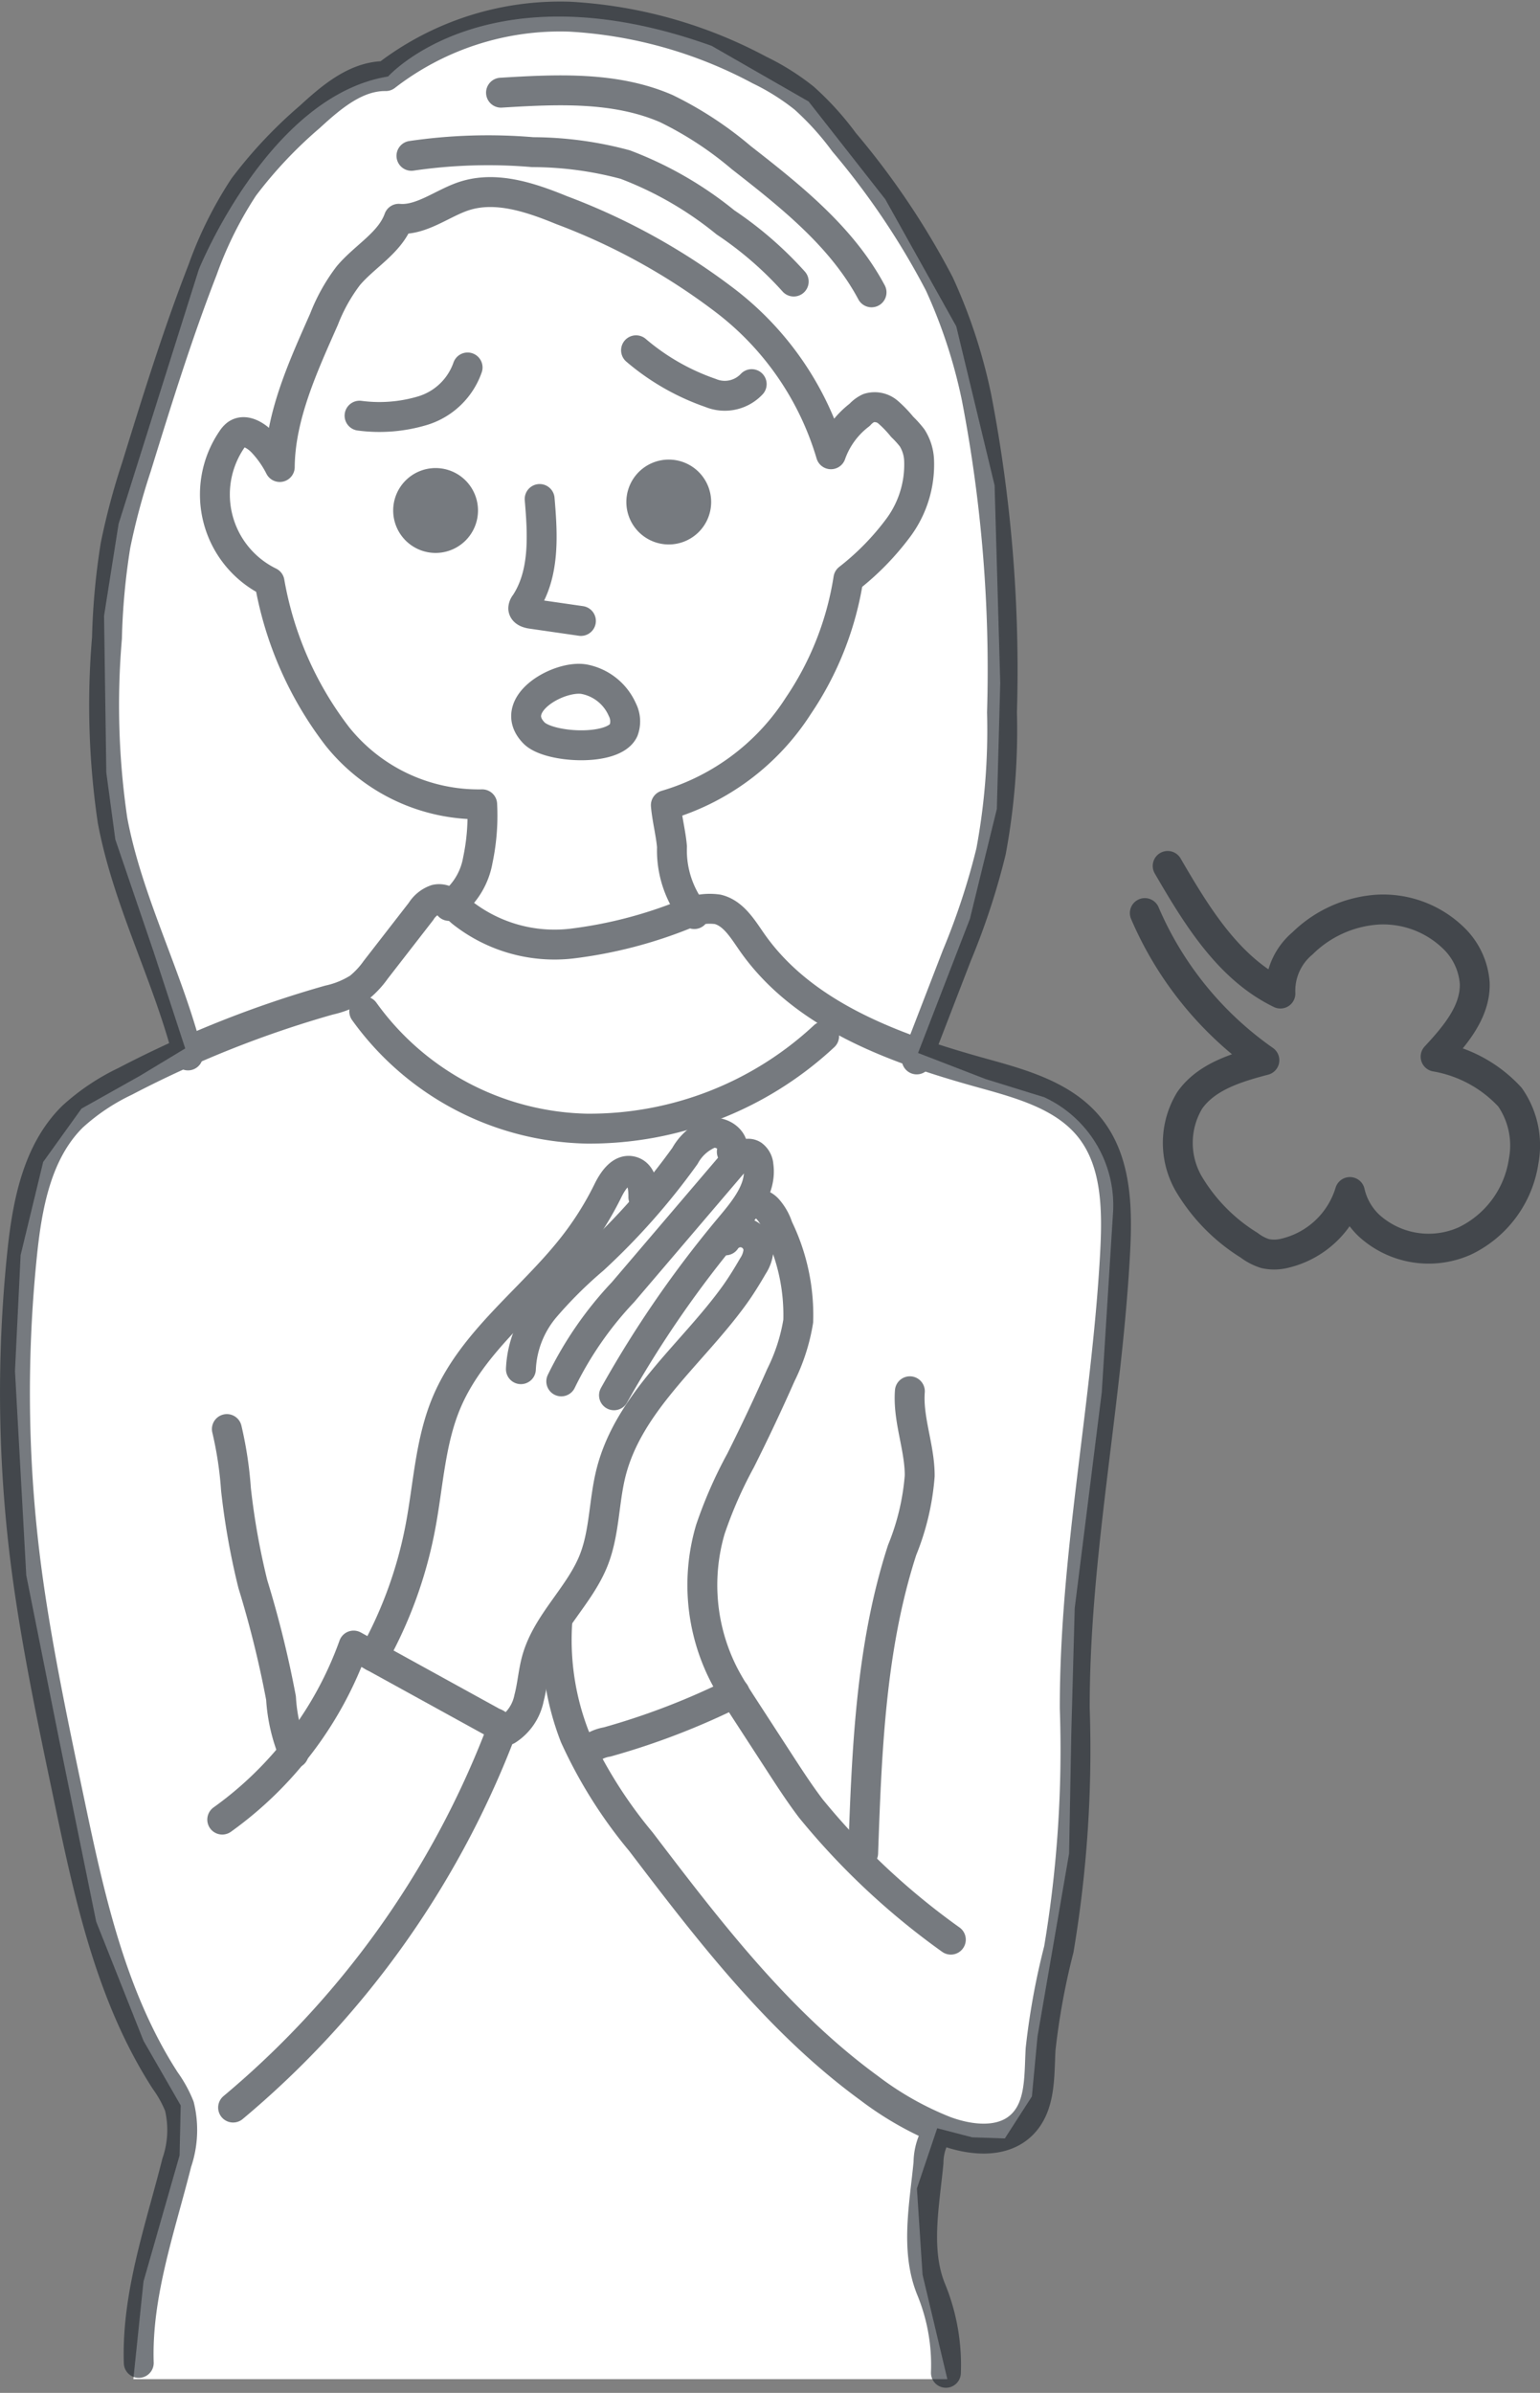
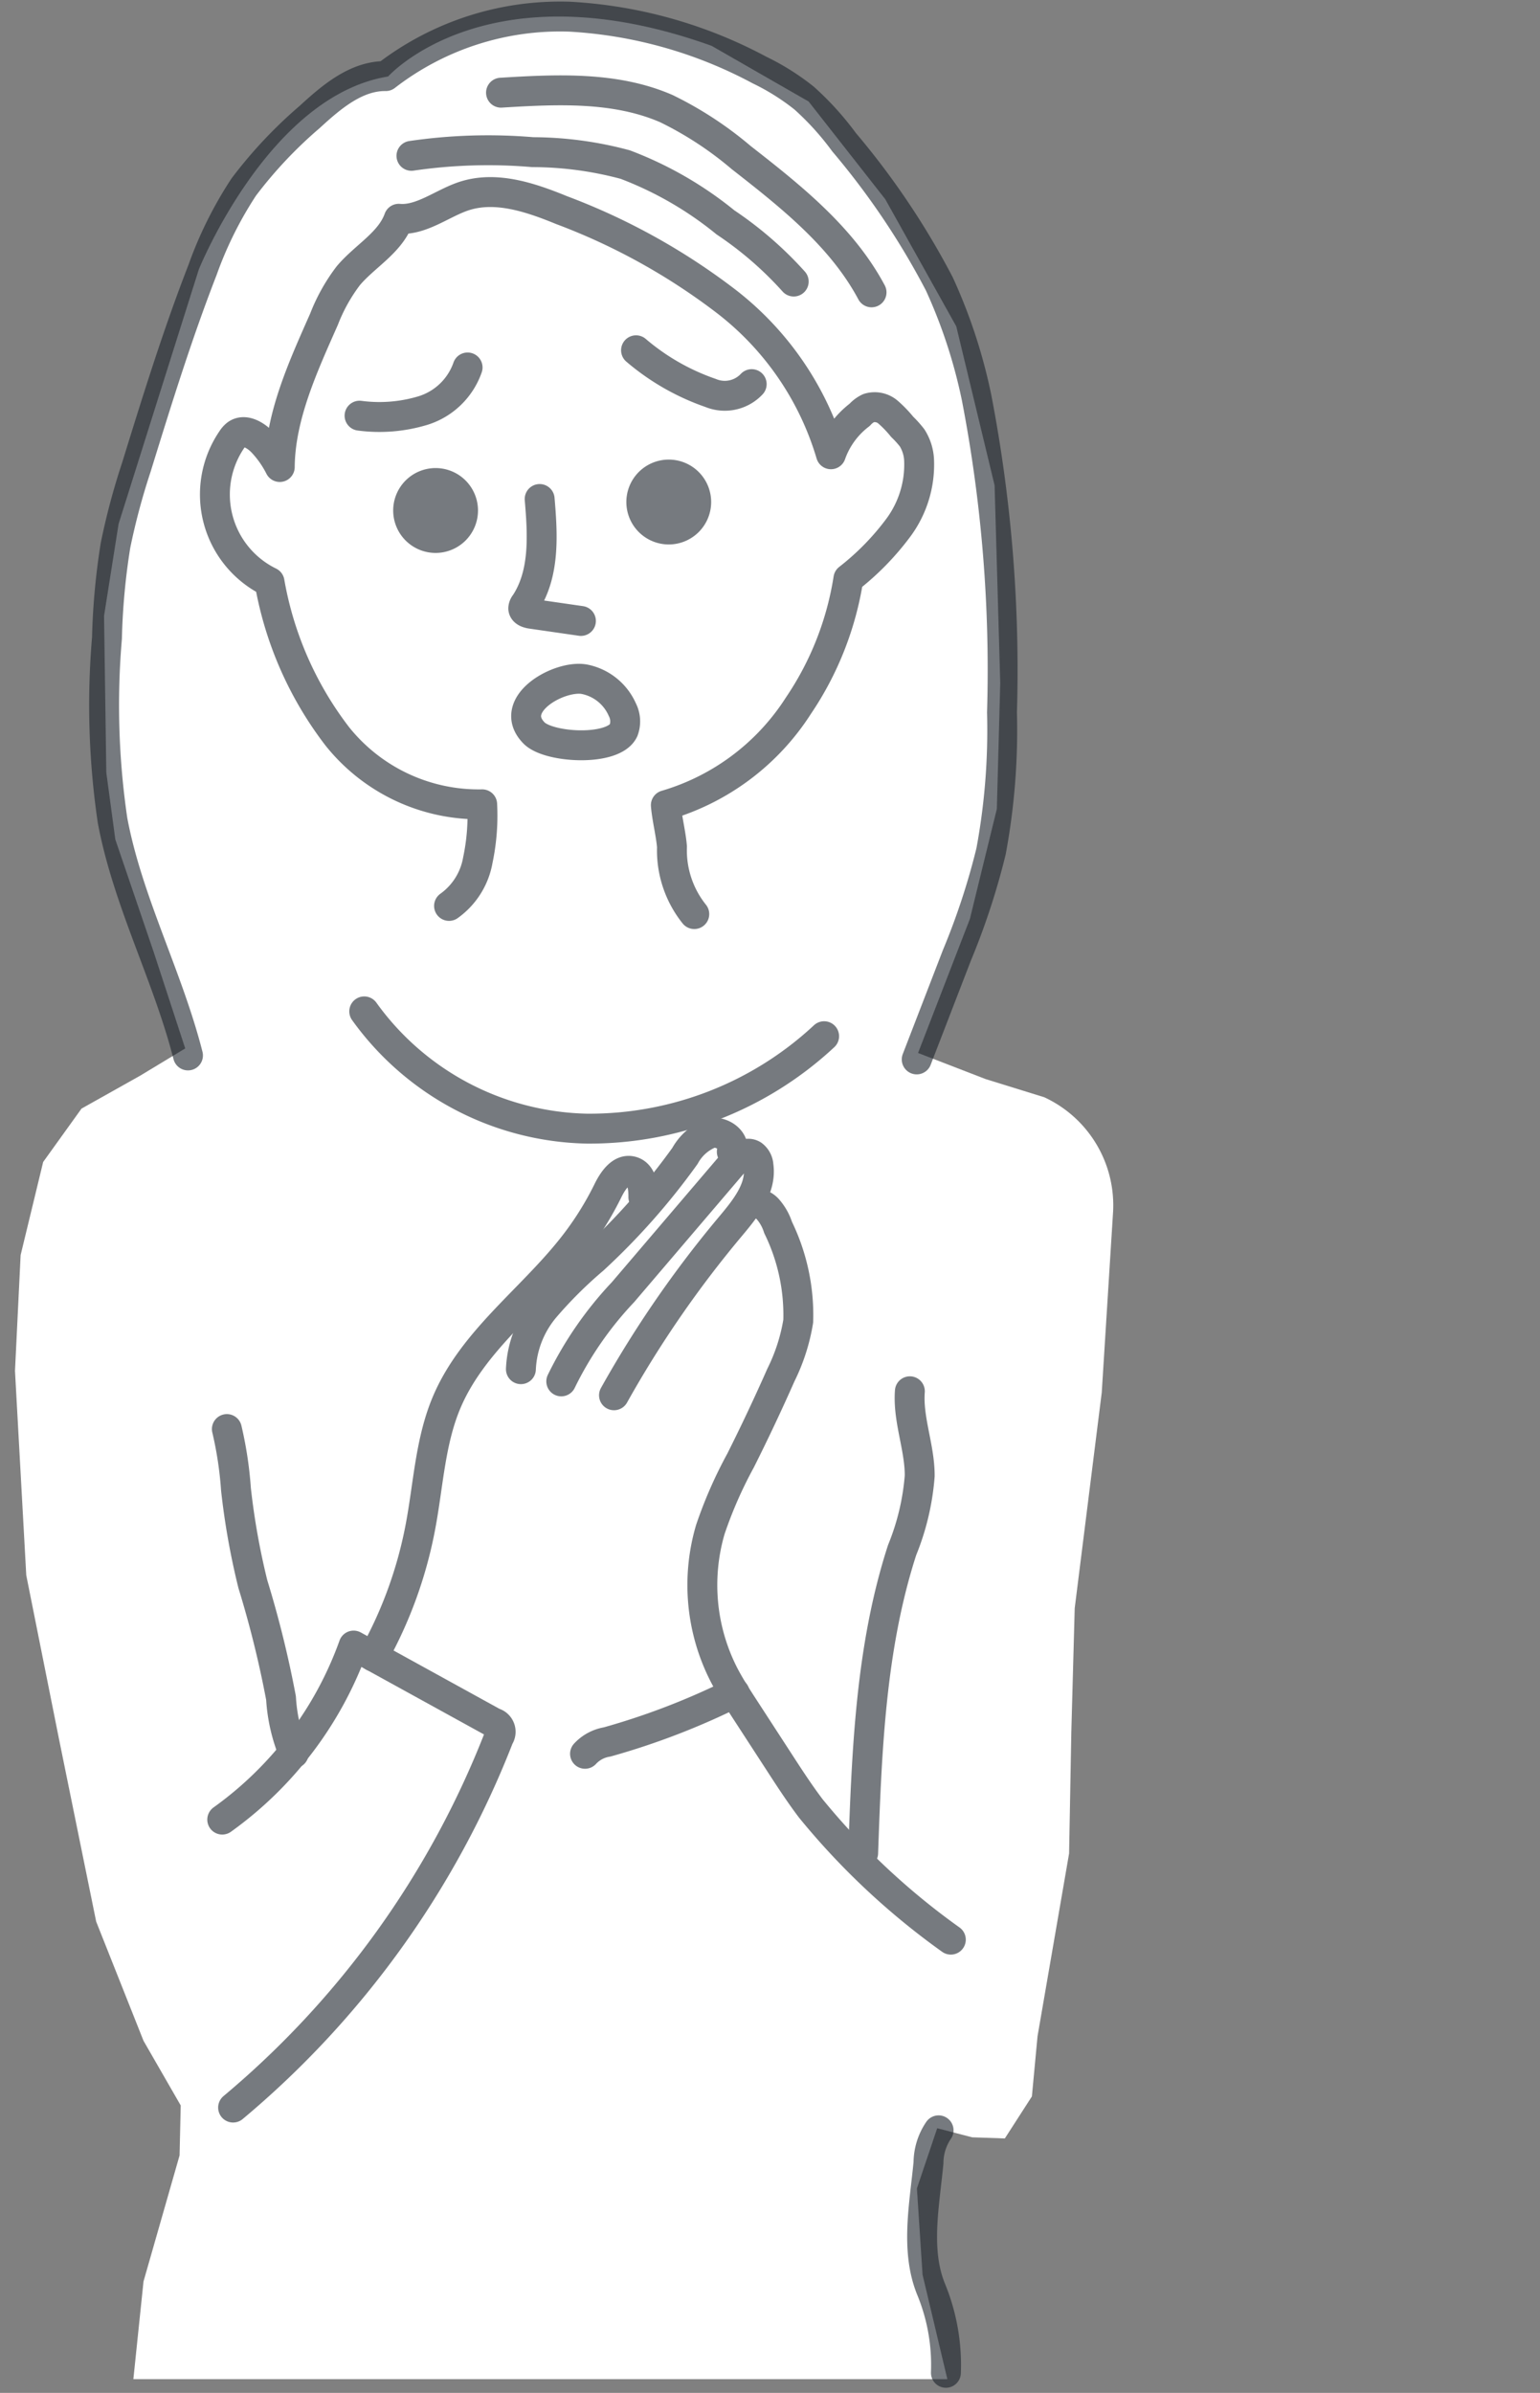
<svg xmlns="http://www.w3.org/2000/svg" width="77.284" height="120">
  <rect width="100%" height="100%" fill="#808080" stroke="none" />
  <path fill="none" d="M.063 0h77v120h-77z" />
  <path d="M9.295 52.578l-1.584-4.84-1.923-5.637-.453-3.359-.113-7.859.73-4.612 2.1-6.661 1.924-6.093s3.508-8.712 9.5-9.68c0 0 4.979-5.58 16.238-1.537l4.865 2.79 3.847 4.9 3.564 6.377 1.923 7.972.283 9.908-.17 6.32-1.354 5.52-2.6 6.719 3.394 1.31 2.942.911a5.973 5.973 0 013.451 5.751l-.568 9.051-1.357 10.82-.17 6.207-.112 6.092-1.584 9.168-.283 3.018-1.358 2.107-1.64-.057-1.754-.455-1.018 3.018.283 4.327 1.244 5.238H6.693l.509-4.9 1.81-6.321.057-2.505-1.867-3.242-2.376-5.979-1.868-9.167-1.64-8.2-.566-10.249.283-5.808 1.131-4.669 1.924-2.676 2.942-1.651z" fill="#fff" />
  <g opacity=".6" stroke="#1a2229" stroke-linecap="round" stroke-linejoin="round" stroke-width="1.5">
    <path data-name="パス 1894" d="M11.153 91.251a18.341 18.341 0 006.593-8.727l7.023 3.865a.475.475 0 01.272.729 45.924 45.924 0 01-13.343 18.574" fill="none" />
    <path data-name="パス 1895" d="M45.661 69.771c-.107 1.424.5 2.816.494 4.243a12.334 12.334 0 01-.882 3.719c-1.581 4.875-1.775 10.076-1.956 15.2" fill="none" />
    <path data-name="パス 1896" d="M11.385 71.666a18.831 18.831 0 01.457 3.02 36.338 36.338 0 00.848 4.759 52.389 52.389 0 011.413 5.713 8.509 8.509 0 00.637 2.77" fill="none" />
    <path data-name="パス 1897" d="M18.738 83.074a21.485 21.485 0 002.36-6.5c.4-2.1.487-4.3 1.325-6.266 1.294-3.04 4.147-5.079 6.213-7.658a15.8 15.8 0 001.87-2.933c.249-.509.666-1.133 1.21-.976.489.14.577.786.57 1.294" fill="none" />
    <path data-name="パス 1898" d="M26.141 68.663a5.118 5.118 0 011.228-3.111 21.664 21.664 0 012.42-2.4 34.033 34.033 0 004.586-5.185 2.534 2.534 0 011.283-1.136c.566-.143 1.287.39 1.067.931" fill="none" />
    <path data-name="パス 1899" d="M28.167 69.275a17.958 17.958 0 013.1-4.477l5.5-6.444c.259-.3.664-.637 1.008-.435a.717.717 0 01.289.538c.163 1.134-.653 2.149-1.39 3.026a54.759 54.759 0 00-5.861 8.489" fill="none" />
-     <path data-name="パス 1900" d="M25.46 86.759a2.471 2.471 0 001.089-1.6c.17-.643.21-1.317.392-1.956.524-1.84 2.145-3.176 2.852-4.955.555-1.4.505-2.957.876-4.413.9-3.527 4.055-5.93 6.186-8.881.324-.449.652-.98.928-1.46a1.691 1.691 0 00.276-.748.9.9 0 00-1.649-.543" fill="none" />
    <path data-name="パス 1901" d="M37.53 60.418a.873.873 0 01.988.205 2.556 2.556 0 01.53.933 9.99 9.99 0 011.011 4.7 9.468 9.468 0 01-.87 2.7q-.959 2.168-2.023 4.287a21.726 21.726 0 00-1.518 3.46 9.874 9.874 0 00.682 7.282c.295.57.645 1.109.994 1.648l1.795 2.763c.507.781 1.014 1.561 1.575 2.3a36.229 36.229 0 007.023 6.575" fill="none" />
-     <path data-name="パス 1902" d="M27.968 81.338a13.373 13.373 0 00.875 5.741 23.3 23.3 0 003.321 5.28c3.418 4.486 6.9 9.038 11.459 12.362a16.024 16.024 0 003.8 2.146c1.272.473 2.867.645 3.846-.3s.875-2.466.953-3.808a35.8 35.8 0 01.914-5 60.306 60.306 0 00.8-12.083c-.009-7.6 1.564-14.951 2.008-22.534.134-2.295.171-4.822-1.274-6.61-1.28-1.584-3.393-2.17-5.356-2.713-4.38-1.212-9.011-2.867-11.6-6.6-.457-.657-.918-1.427-1.695-1.616a2.893 2.893 0 00-1.622.241 22.383 22.383 0 01-5.7 1.476 7.494 7.494 0 01-5.53-1.576c-.375-.33-.8-.742-1.29-.638a1.422 1.422 0 00-.748.6l-2.278 2.934a4.463 4.463 0 01-.844.9 4.645 4.645 0 01-1.5.615A53.8 53.8 0 006.279 54.23a10.747 10.747 0 00-2.637 1.768c-1.8 1.773-2.285 4.457-2.541 6.968a67.8 67.8 0 00.3 16.247c.522 3.732 1.334 7.553 2.109 11.24 1.011 4.819 2.107 9.751 4.781 13.886a6.05 6.05 0 01.71 1.286 5.035 5.035 0 01-.129 2.827c-.835 3.318-2.021 6.626-1.908 10.045" fill="none" />
    <path data-name="パス 1903" d="M36.869 84.894a36.351 36.351 0 01-6.4 2.463 1.928 1.928 0 00-1.11.594" fill="none" />
    <path data-name="パス 1904" d="M47.47 118.994a9.964 9.964 0 00-.737-4.174c-.809-1.968-.338-4.245-.137-6.363a2.916 2.916 0 01.507-1.623" fill="none" />
    <path data-name="パス 1905" d="M18.279 50.72a14.107 14.107 0 0011.166 5.88 17.276 17.276 0 0011.913-4.635" fill="none" />
    <path data-name="パス 1906" d="M18.044 20.846a7.564 7.564 0 003.192-.26 3.452 3.452 0 002.23-2.158" fill="none" />
    <path data-name="パス 1907" d="M31.919 17.566a11.569 11.569 0 003.744 2.141 1.853 1.853 0 002.06-.443" fill="none" />
    <path data-name="パス 1910" d="M27.082 25.025c.153 1.793.268 3.741-.723 5.244a.41.41 0 00-.1.242c.012.174.229.243.4.269l2.494.36" fill="none" />
    <path data-name="パス 1911" d="M29.338 34.066a2.633 2.633 0 011.894 1.524 1.283 1.283 0 01.063 1.033c-.5 1.072-3.767.891-4.5.131-1.395-1.431 1.293-2.931 2.543-2.688z" fill="none" />
    <path data-name="パス 1912" d="M22.535 45.431a3.572 3.572 0 001.445-2.3 10.794 10.794 0 00.218-2.795 9.082 9.082 0 01-7.271-3.409 17.676 17.676 0 01-3.4-7.739 4.885 4.885 0 01-1.89-7.147 1.019 1.019 0 01.228-.257c.4-.292.956.03 1.3.389a5.279 5.279 0 01.875 1.247c.022-2.561 1.188-5.074 2.223-7.417a8.877 8.877 0 011.214-2.173c.826-.985 2.1-1.649 2.535-2.859 1.126.1 2.189-.778 3.262-1.133 1.6-.53 3.344.059 4.91.7a32.131 32.131 0 018.25 4.568 15.084 15.084 0 015.266 7.675 4.27 4.27 0 011.442-1.978 1.431 1.431 0 01.452-.339 1.029 1.029 0 01.967.2 5.891 5.891 0 01.715.742 5.075 5.075 0 01.5.556 2.278 2.278 0 01.348 1.118 5.321 5.321 0 01-1.036 3.376 13.28 13.28 0 01-2.512 2.566 15.669 15.669 0 01-2.51 6.37 11.855 11.855 0 01-6.651 4.987c.052.648.256 1.439.308 2.088a5.109 5.109 0 001.119 3.373" fill="none" />
    <path data-name="パス 1913" d="M9.434 52.929c-1.022-4.006-3.029-7.731-3.788-11.795a39.663 39.663 0 01-.278-9.136 34.428 34.428 0 01.429-4.651 34.41 34.41 0 011.044-3.91c1.03-3.328 2.061-6.659 3.325-9.905a19.439 19.439 0 012.066-4.151 22.389 22.389 0 013.31-3.516c1.09-1 2.336-2.067 3.817-2.049A14.293 14.293 0 0128.596.837a22.811 22.811 0 019.518 2.675 11.792 11.792 0 012.244 1.41 14.428 14.428 0 012 2.208 38.718 38.718 0 014.782 7.108 26.554 26.554 0 011.87 5.707 71.932 71.932 0 011.274 15.784 33.189 33.189 0 01-.549 6.967 35.61 35.61 0 01-1.717 5.222l-2.013 5.211" fill="none" />
-     <path data-name="パス 1914" d="M58.599 43.426c1.454 2.5 3.054 5.141 5.657 6.4a3.1 3.1 0 011.107-2.515 5.933 5.933 0 013.722-1.691 5.064 5.064 0 013.814 1.378 3.486 3.486 0 011.109 2.3c.051 1.432-.988 2.642-1.963 3.692a6.59 6.59 0 013.732 2.031 4.237 4.237 0 01.687 3.206 5.306 5.306 0 01-2.94 4 4.447 4.447 0 01-4.813-.758 3.331 3.331 0 01-.967-1.69 4.5 4.5 0 01-3.282 3.073 2.144 2.144 0 01-.973.014 2.634 2.634 0 01-.8-.417 9.07 9.07 0 01-3.041-3.1 4.1 4.1 0 01.059-4.17c.833-1.185 2.345-1.642 3.745-2.011a17.326 17.326 0 01-6-7.379" fill="none" />
    <path data-name="パス 1915" d="M20.648 7.815a26.524 26.524 0 016.081-.185 18.065 18.065 0 014.647.623 18.094 18.094 0 015.032 2.9 18.166 18.166 0 013.424 2.966" fill="none" />
    <path data-name="パス 1916" d="M25.143 4.648c2.8-.17 5.726-.318 8.3.8a17.881 17.881 0 013.754 2.455c2.491 1.944 5.053 3.971 6.541 6.758" fill="none" />
    <path data-name="パス 2256" d="M34.939 25.176a1.378 1.378 0 11-1.378-1.378 1.378 1.378 0 011.378 1.378z" fill="#1a2229" />
    <path data-name="パス 2257" d="M23.238 25.601a1.378 1.378 0 11-1.378-1.378 1.378 1.378 0 011.378 1.378z" fill="#1a2229" />
  </g>
</svg>